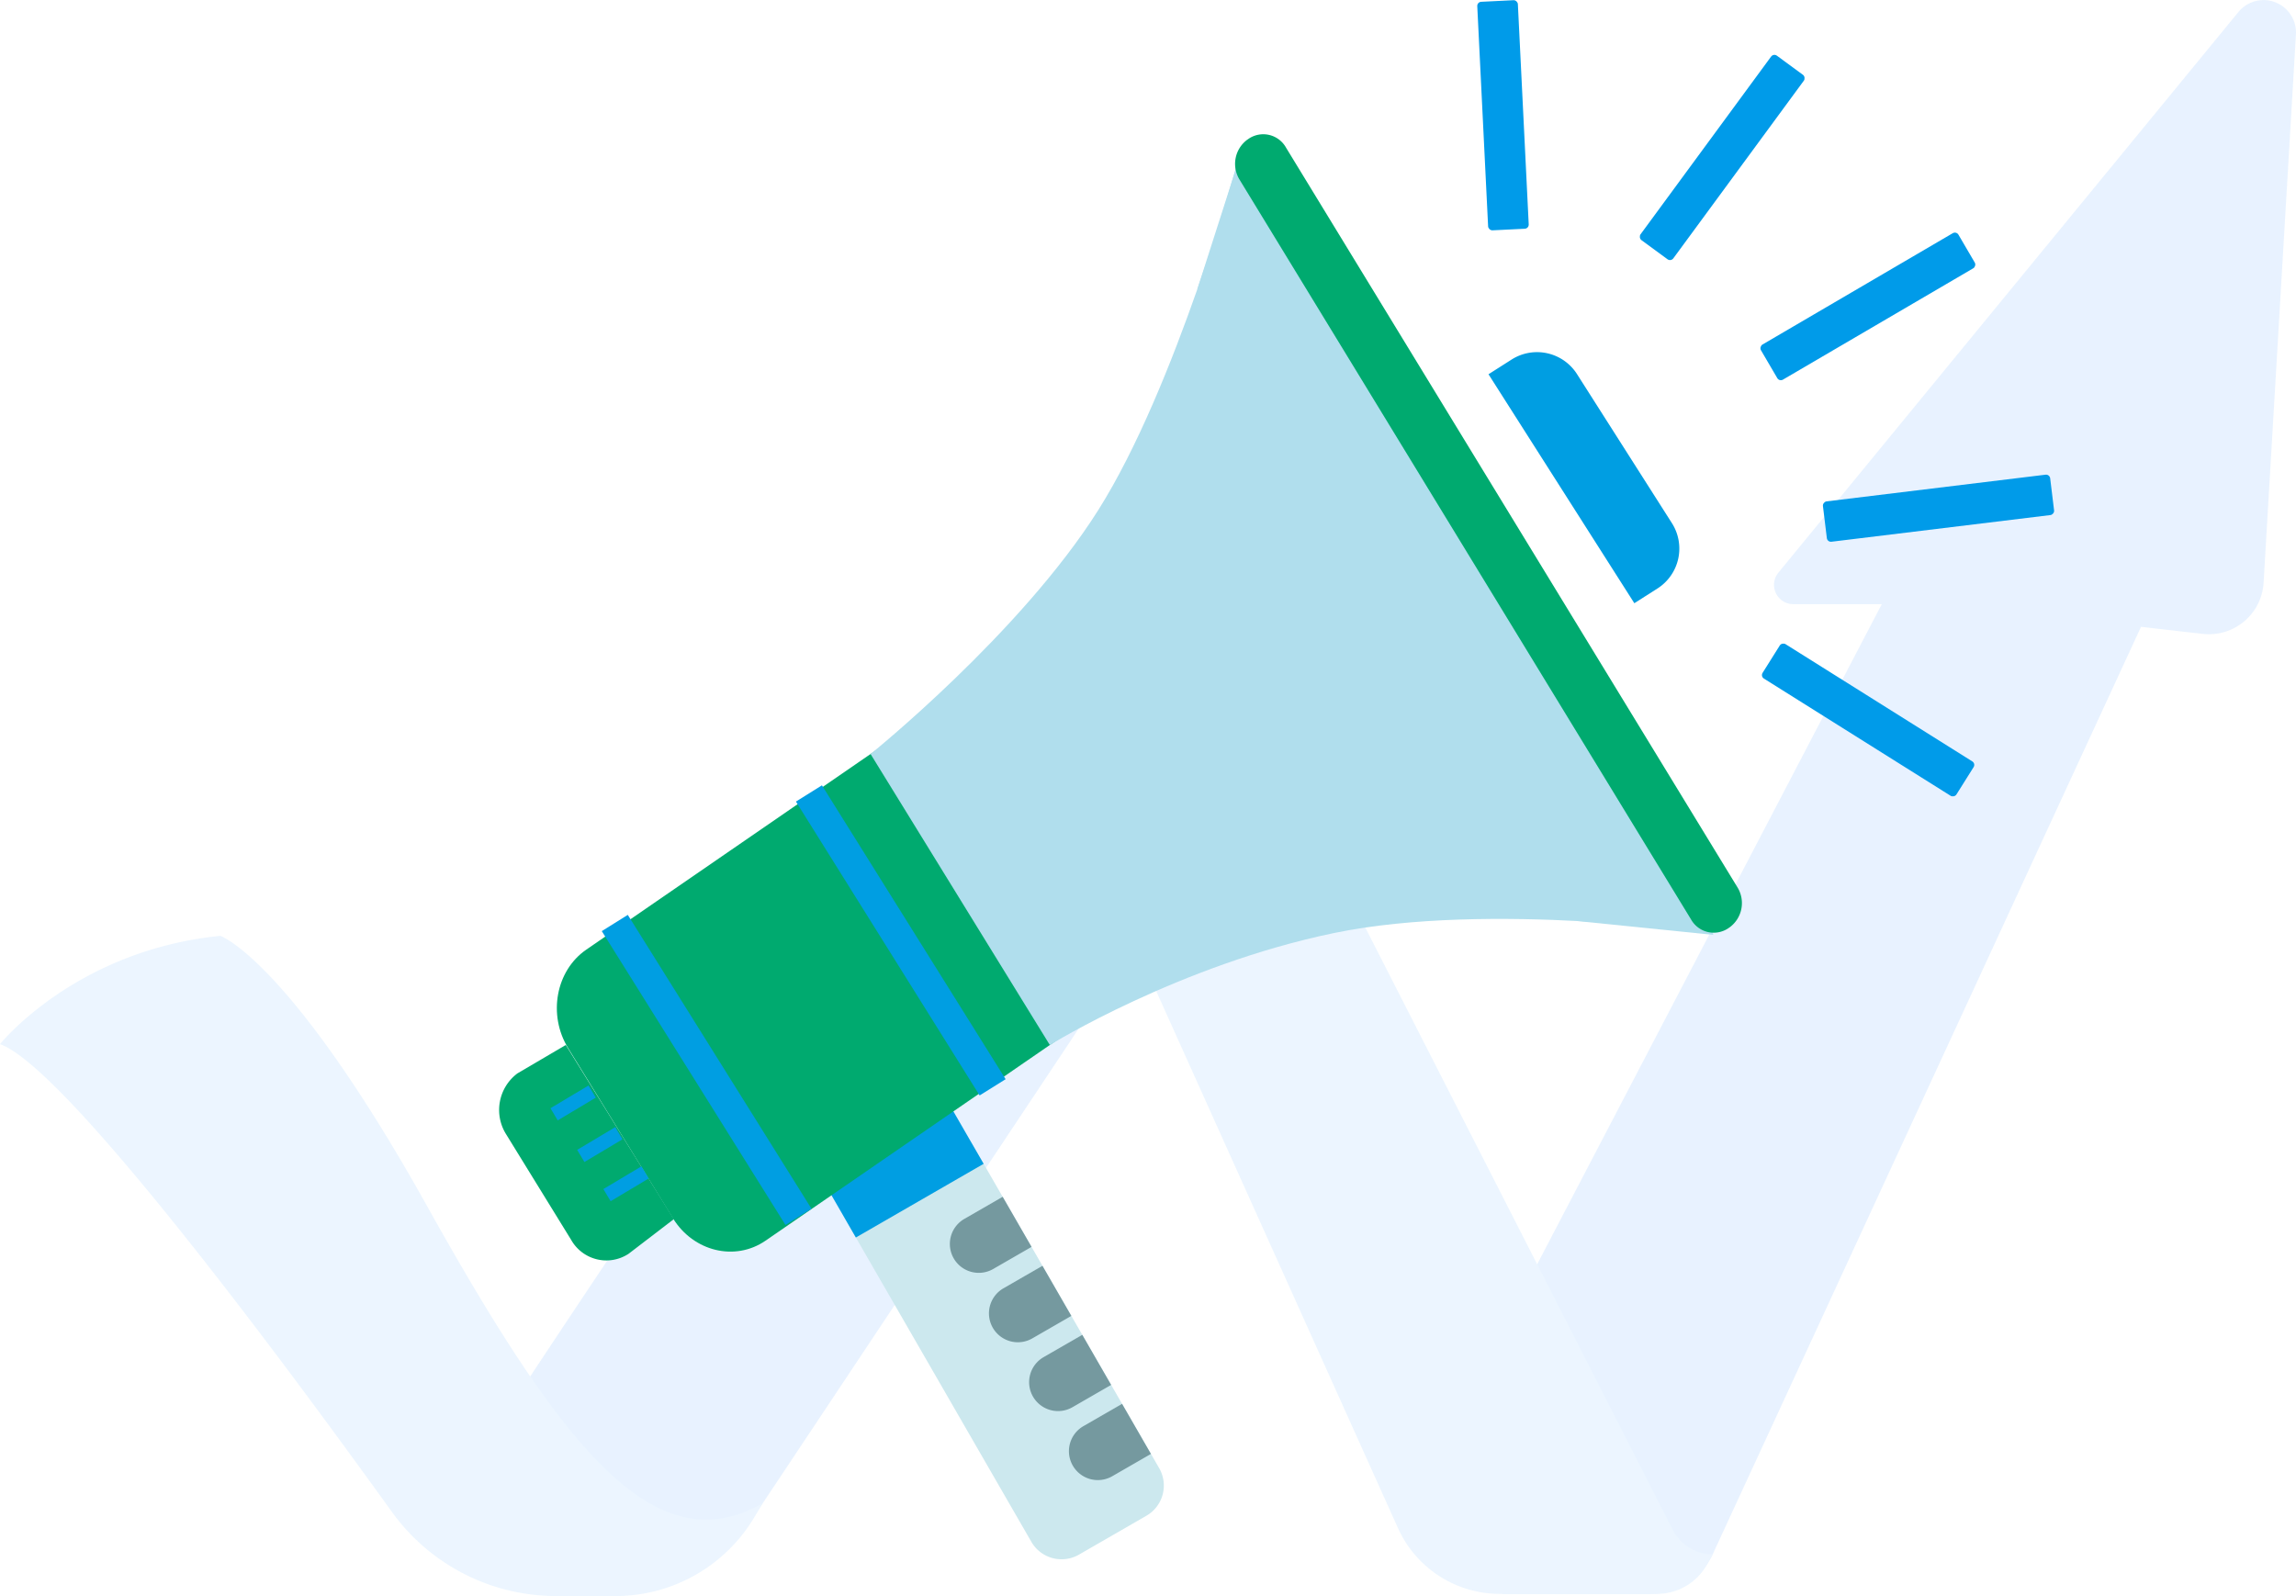
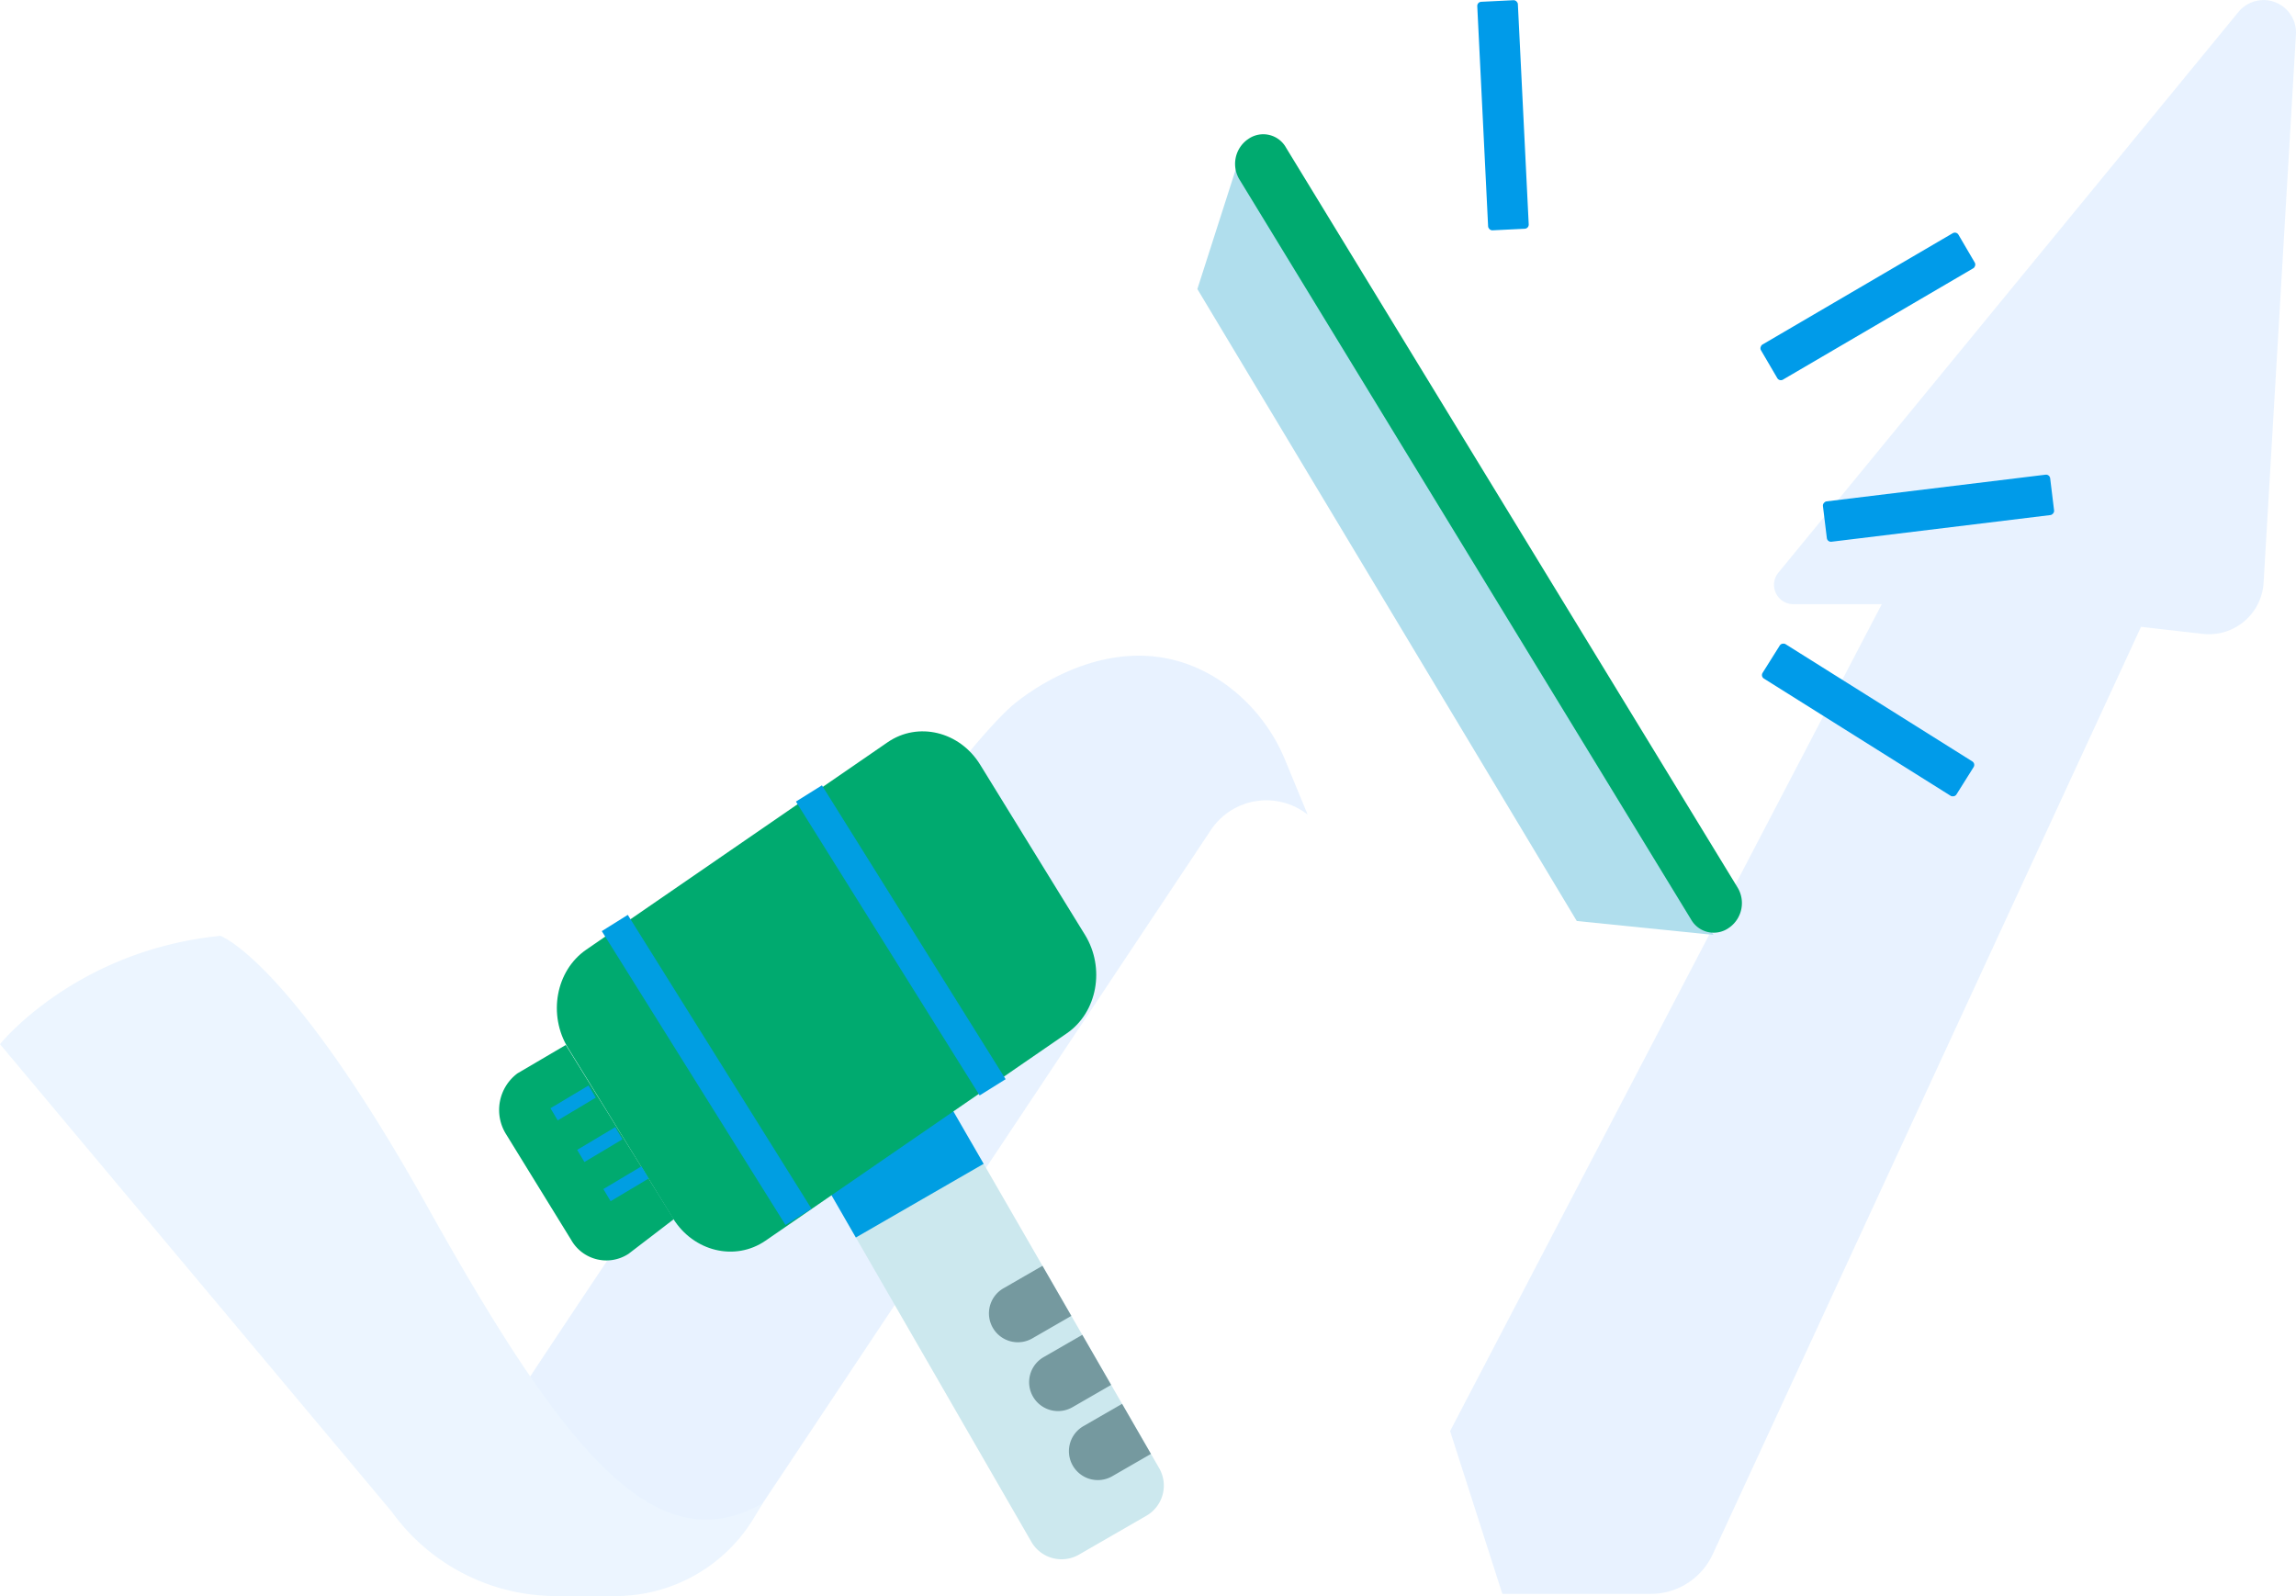
<svg xmlns="http://www.w3.org/2000/svg" width="402.833" height="280.059" viewBox="0 0 402.833 280.059">
  <g id="Group_1002" data-name="Group 1002" transform="translate(-1002.553 355.788)" opacity="0.126">
    <path id="Path_3433" data-name="Path 3433" d="M1462.078-104.678l75.736-145.094H1522.3a3.389,3.389,0,0,1-2.62-5.539l80.719-98.381a5.693,5.693,0,0,1,10.085,3.946l-5.675,96.2a9.613,9.613,0,0,1-10.689,8.985l-10.818-1.238L1508.154-83.057a11.965,11.965,0,0,1-10.863,6.949h-26.044Z" transform="translate(-205.107 0)" fill="#489bfd" />
-     <path id="Path_3434" data-name="Path 3434" d="M1348.98-102.564l53.468,118.773a19.608,19.608,0,0,0,17.88,11.559h27.564a10.066,10.066,0,0,0,8.8-5.182l.98-1.767h0a7.881,7.881,0,0,1-7.019-4.3l-71.24-139.584Z" transform="translate(-154.626 -103.875)" fill="#64b2ff" />
    <path id="Path_3435" data-name="Path 3435" d="M1300.914-120.088h0a11.694,11.694,0,0,0-16.981,2.7L1205.32.721a33.959,33.959,0,0,1-28.27,15.143h-11.062l-9-25.933s73.083-112.059,91.92-129.011c0,0,18.759-16.907,37.255-4.124a30.868,30.868,0,0,1,10.862,13.687Z" transform="translate(-68.93 -92.753)" fill="#489bfd" />
-     <path id="Path_3436" data-name="Path 3436" d="M1002.553-40.184s13.159-16.448,38.659-19.007c0,0,12.112,4.126,36.24,47.361s40.144,62.951,58.938,52.183l-1.556,2.583a28.343,28.343,0,0,1-24.279,13.72h-10.394a35.56,35.56,0,0,1-28.87-14.792C1052.511,15.758,1014.089-36.131,1002.553-40.184Z" transform="translate(0 -132.385)" fill="#64b2ff" />
+     <path id="Path_3436" data-name="Path 3436" d="M1002.553-40.184s13.159-16.448,38.659-19.007c0,0,12.112,4.126,36.24,47.361s40.144,62.951,58.938,52.183l-1.556,2.583a28.343,28.343,0,0,1-24.279,13.72h-10.394a35.56,35.56,0,0,1-28.87-14.792Z" transform="translate(0 -132.385)" fill="#64b2ff" />
  </g>
-   <path id="Path_1726" data-name="Path 1726" d="M479.712,326.927l-4.068,2.59,25.587,40.176,4.068-2.59a8.311,8.311,0,0,0,2.538-11.442l-16.683-26.2A8.311,8.311,0,0,0,479.712,326.927Z" transform="translate(-214.487 -263.847)" fill="#009ee2" />
  <g id="Group_537" data-name="Group 537" transform="translate(144.672 194.699)">
    <g id="Group_536" data-name="Group 536">
      <path id="Rectangle_125" data-name="Rectangle 125" d="M6.114,0H19.769a6.113,6.113,0,0,1,6.113,6.113V71.327a6.113,6.113,0,0,1-6.113,6.113H6.113A6.113,6.113,0,0,1,0,71.327V6.114A6.114,6.114,0,0,1,6.114,0Z" transform="translate(0.651 14.059) rotate(-29.971)" fill="#cce8ee" />
      <rect id="Rectangle_126" data-name="Rectangle 126" width="25.882" height="10.984" transform="translate(0 12.93) rotate(-29.971)" fill="#009ee2" />
      <g id="Group_535" data-name="Group 535" transform="translate(21.921 15.305)">
-         <path id="Path_1716" data-name="Path 1716" d="M414.254,440.445l-6.789,3.914a5.071,5.071,0,0,0,5.066,8.785l6.787-3.914Z" transform="translate(-404.927 -440.445)" fill="#75999f" />
        <path id="Path_1717" data-name="Path 1717" d="M419.9,450.246l-6.787,3.913a5.071,5.071,0,1,0,5.066,8.785l6.787-3.914Z" transform="translate(-403.595 -438.136)" fill="#75999f" />
        <path id="Path_1718" data-name="Path 1718" d="M425.557,460.046l-6.789,3.914a5.07,5.07,0,1,0,5.066,8.784l6.787-3.913Z" transform="translate(-402.263 -435.826)" fill="#75999f" />
        <path id="Path_1719" data-name="Path 1719" d="M431.206,469.846l-6.786,3.914a5.07,5.07,0,1,0,5.065,8.785l6.787-3.914Z" transform="translate(-400.932 -433.517)" fill="#75999f" />
      </g>
    </g>
  </g>
  <path id="Path_1720" data-name="Path 1720" d="M438.651,427.327,385.78,463.719c-5.337,3.674-12.642,1.909-16.234-3.922l-18.394-29.861c-3.591-5.831-2.164-13.608,3.173-17.28L407.2,376.263c5.338-3.674,12.642-1.908,16.234,3.923l18.394,29.86C445.416,415.877,443.988,423.654,438.651,427.327Z" transform="translate(-251.471 -246.016)" fill="#00aa6f" />
-   <path id="Path_1721" data-name="Path 1721" d="M458.133,293.41s-10.778,39.476-24.442,61.14-39.977,42.84-39.977,42.84l31.454,51.063s22.7-14.042,49.892-19.654,66.521.087,66.521.087Z" transform="translate(-240.975 -265.086)" fill="#b0deed" />
  <path id="Path_1722" data-name="Path 1722" d="M506.689,426.648l23.983,2.437L447.224,293.607l-7.105,22.153Z" transform="translate(-230.042 -265.04)" fill="#b0deed" />
  <rect id="Rectangle_127" data-name="Rectangle 127" width="5.379" height="60.808" transform="matrix(0.848, -0.53, 0.53, 0.848, 139.647, 140.651)" fill="#009ee2" />
  <path id="Path_1725" data-name="Path 1725" d="M532.326,428.657l-.357.248a4.575,4.575,0,0,1-6.52-1.611L446.289,297.576a5.284,5.284,0,0,1,1.254-7.017l.358-.248a4.574,4.574,0,0,1,6.52,1.61l79.159,129.72A5.284,5.284,0,0,1,532.326,428.657Z" transform="translate(-228.777 -265.999)" fill="#00aa6f" />
  <rect id="Rectangle_128" data-name="Rectangle 128" width="5.379" height="60.808" transform="matrix(0.848, -0.53, 0.53, 0.848, 105.585, 163.383)" fill="#009ee2" />
  <path id="Path_1727" data-name="Path 1727" d="M352.672,418.881l-8.489,4.987a8.02,8.02,0,0,0-1.967,10.714l11.4,18.513a7.094,7.094,0,0,0,10.064,2.432l7.938-6.081Z" transform="translate(-253.399 -235.522)" fill="#00aa6f" />
  <rect id="Rectangle_131" data-name="Rectangle 131" width="2.482" height="7.78" transform="translate(103.259 190.472) rotate(59.163)" fill="#009ee2" />
  <rect id="Rectangle_132" data-name="Rectangle 132" width="2.482" height="7.78" transform="translate(107.945 197.779) rotate(59.163)" fill="#009ee2" />
  <rect id="Rectangle_133" data-name="Rectangle 133" width="2.482" height="7.78" transform="translate(112.542 204.656) rotate(59.163)" fill="#009ee2" />
  <g id="Group_538" data-name="Group 538" transform="translate(259.15 0)">
    <rect id="Rectangle_134" data-name="Rectangle 134" width="7.132" height="40.15" rx="0.723" transform="matrix(0.505, 0.863, -0.863, 0.505, 84.091, 40.55)" fill="#009be9" />
    <rect id="Rectangle_135" data-name="Rectangle 135" width="7.132" height="40.15" rx="0.723" transform="matrix(0.121, 0.993, -0.993, 0.121, 100.465, 83.206)" fill="#009be9" />
    <rect id="Rectangle_136" data-name="Rectangle 136" width="7.132" height="40.15" rx="0.723" transform="translate(87.506 133.989) rotate(122.121)" fill="#009be9" />
-     <rect id="Rectangle_137" data-name="Rectangle 137" width="7.132" height="40.15" rx="0.723" transform="matrix(-0.806, -0.592, 0.592, -0.806, 34, 45.923)" fill="#009be9" />
    <rect id="Rectangle_138" data-name="Rectangle 138" width="7.132" height="40.15" rx="0.723" transform="translate(9.099 40.101) rotate(177.18)" fill="#009be9" />
  </g>
</svg>